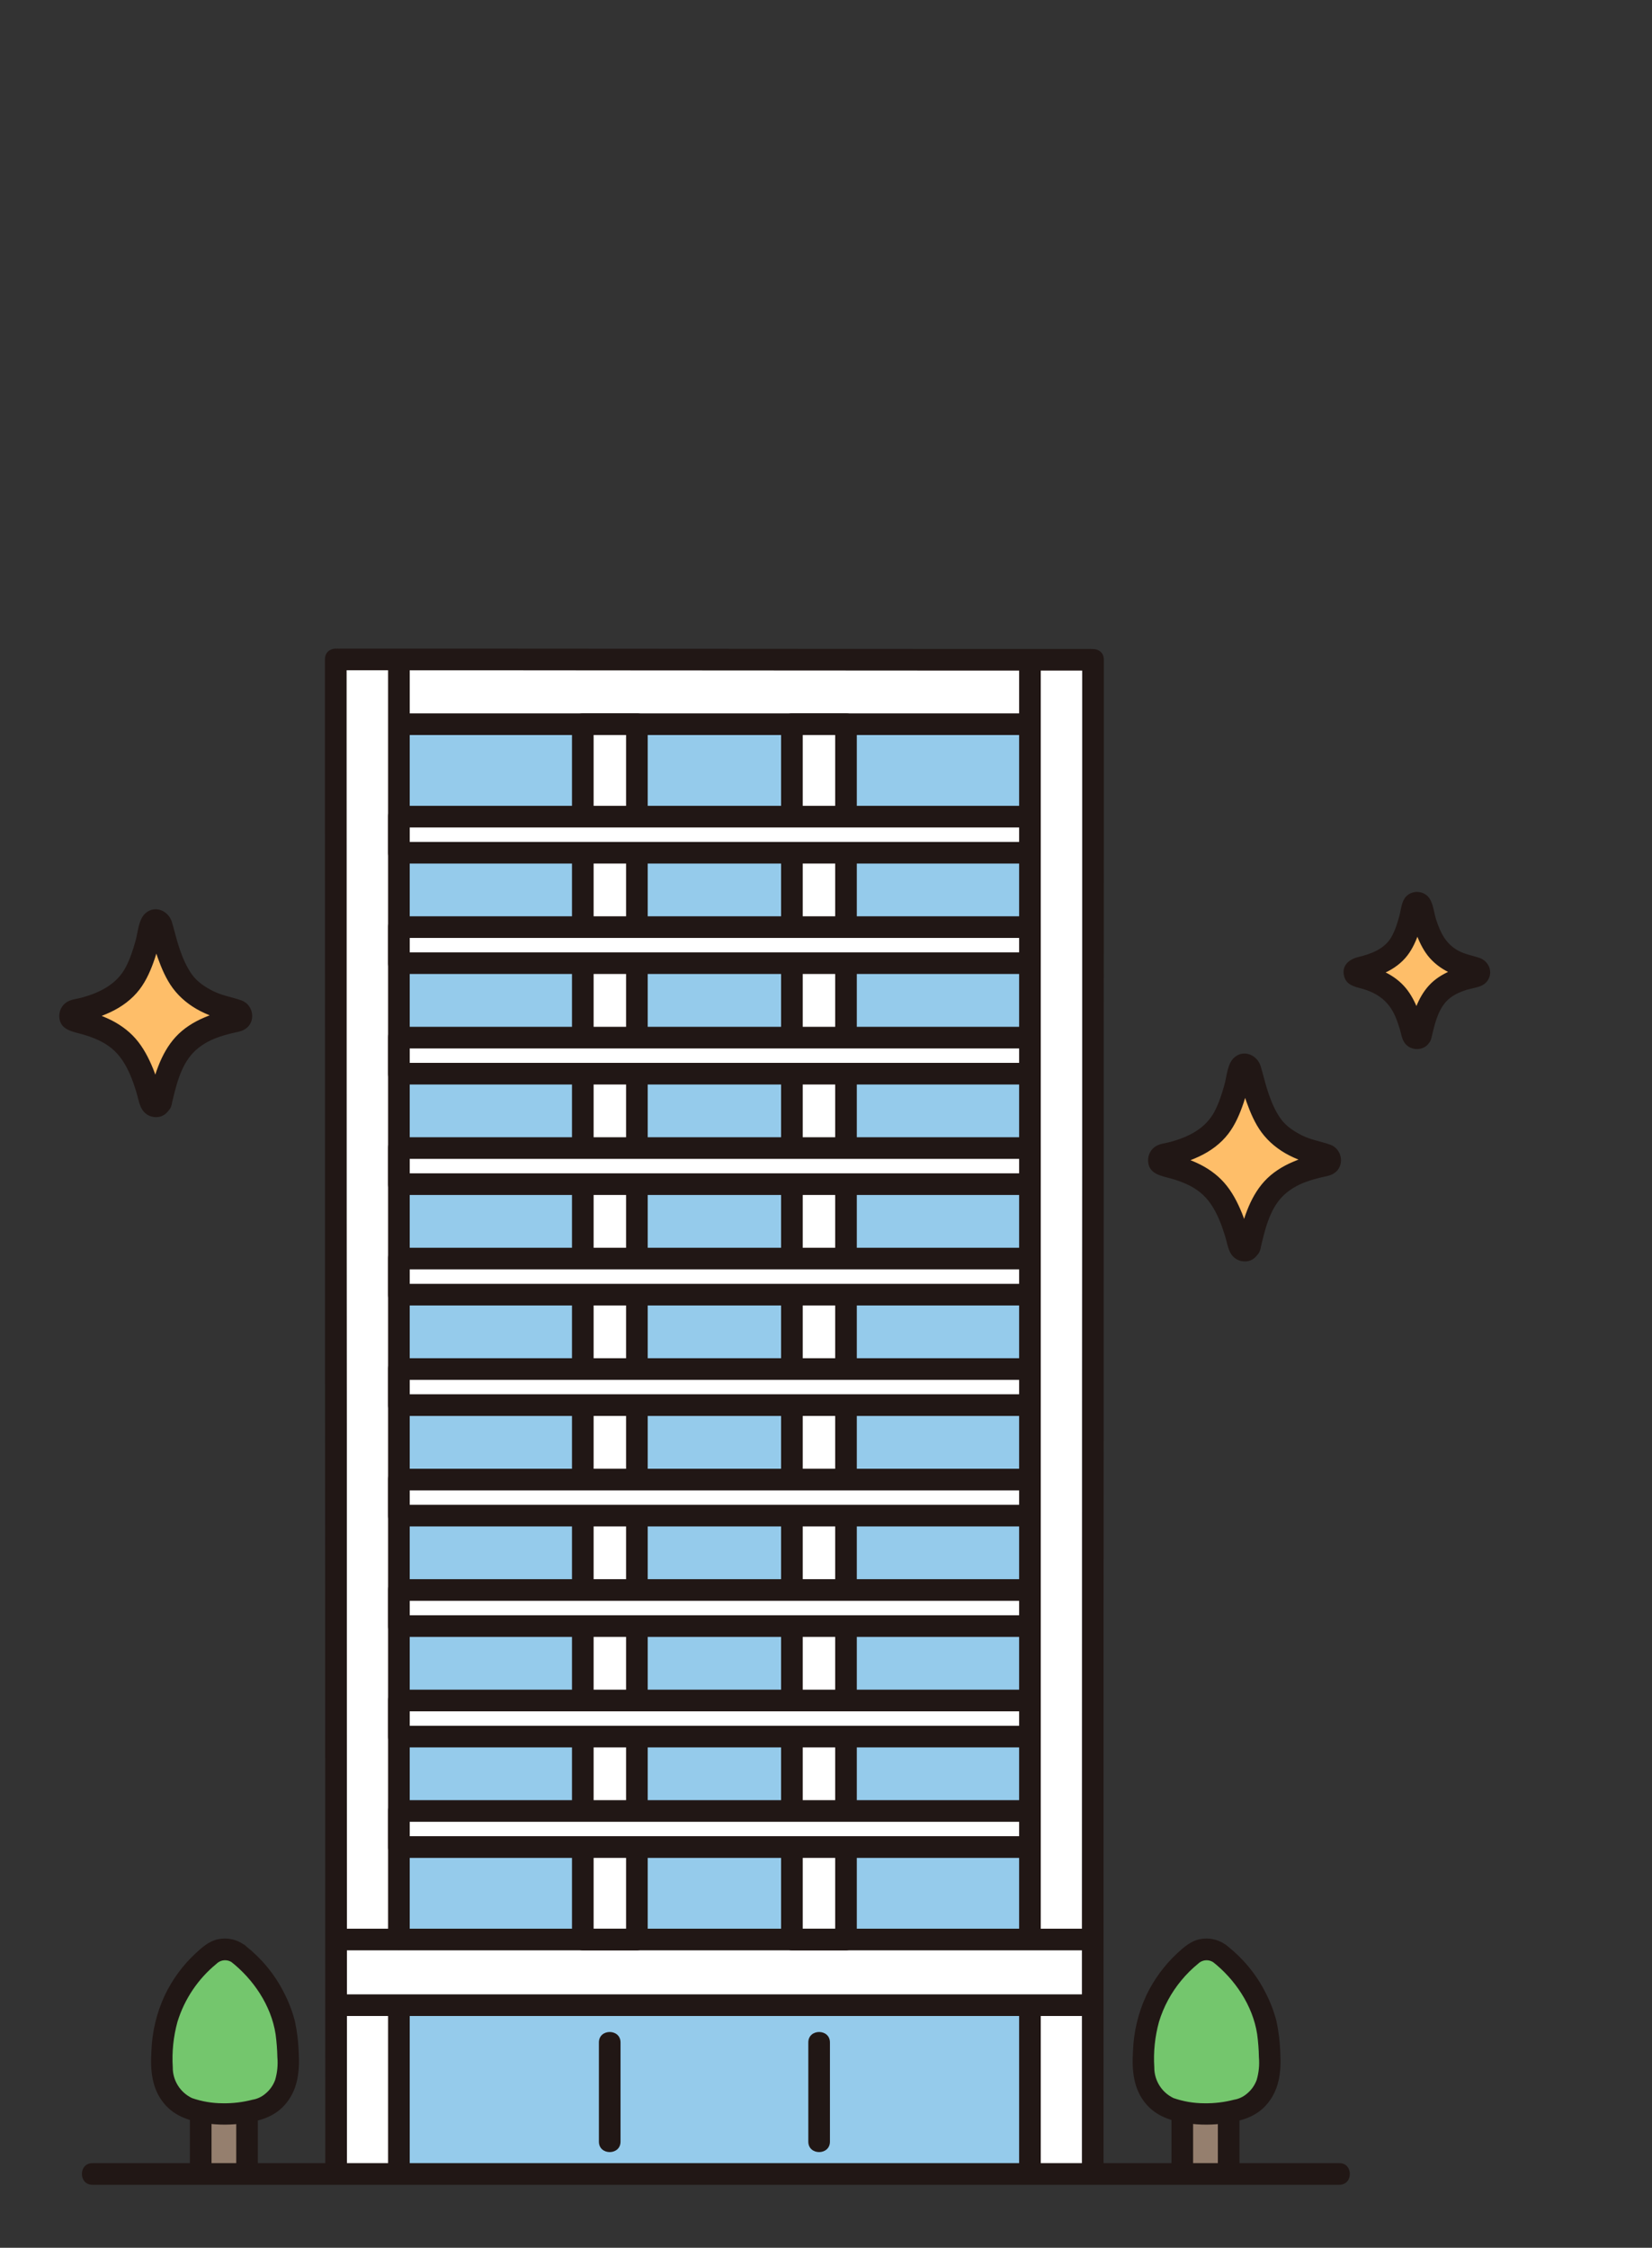
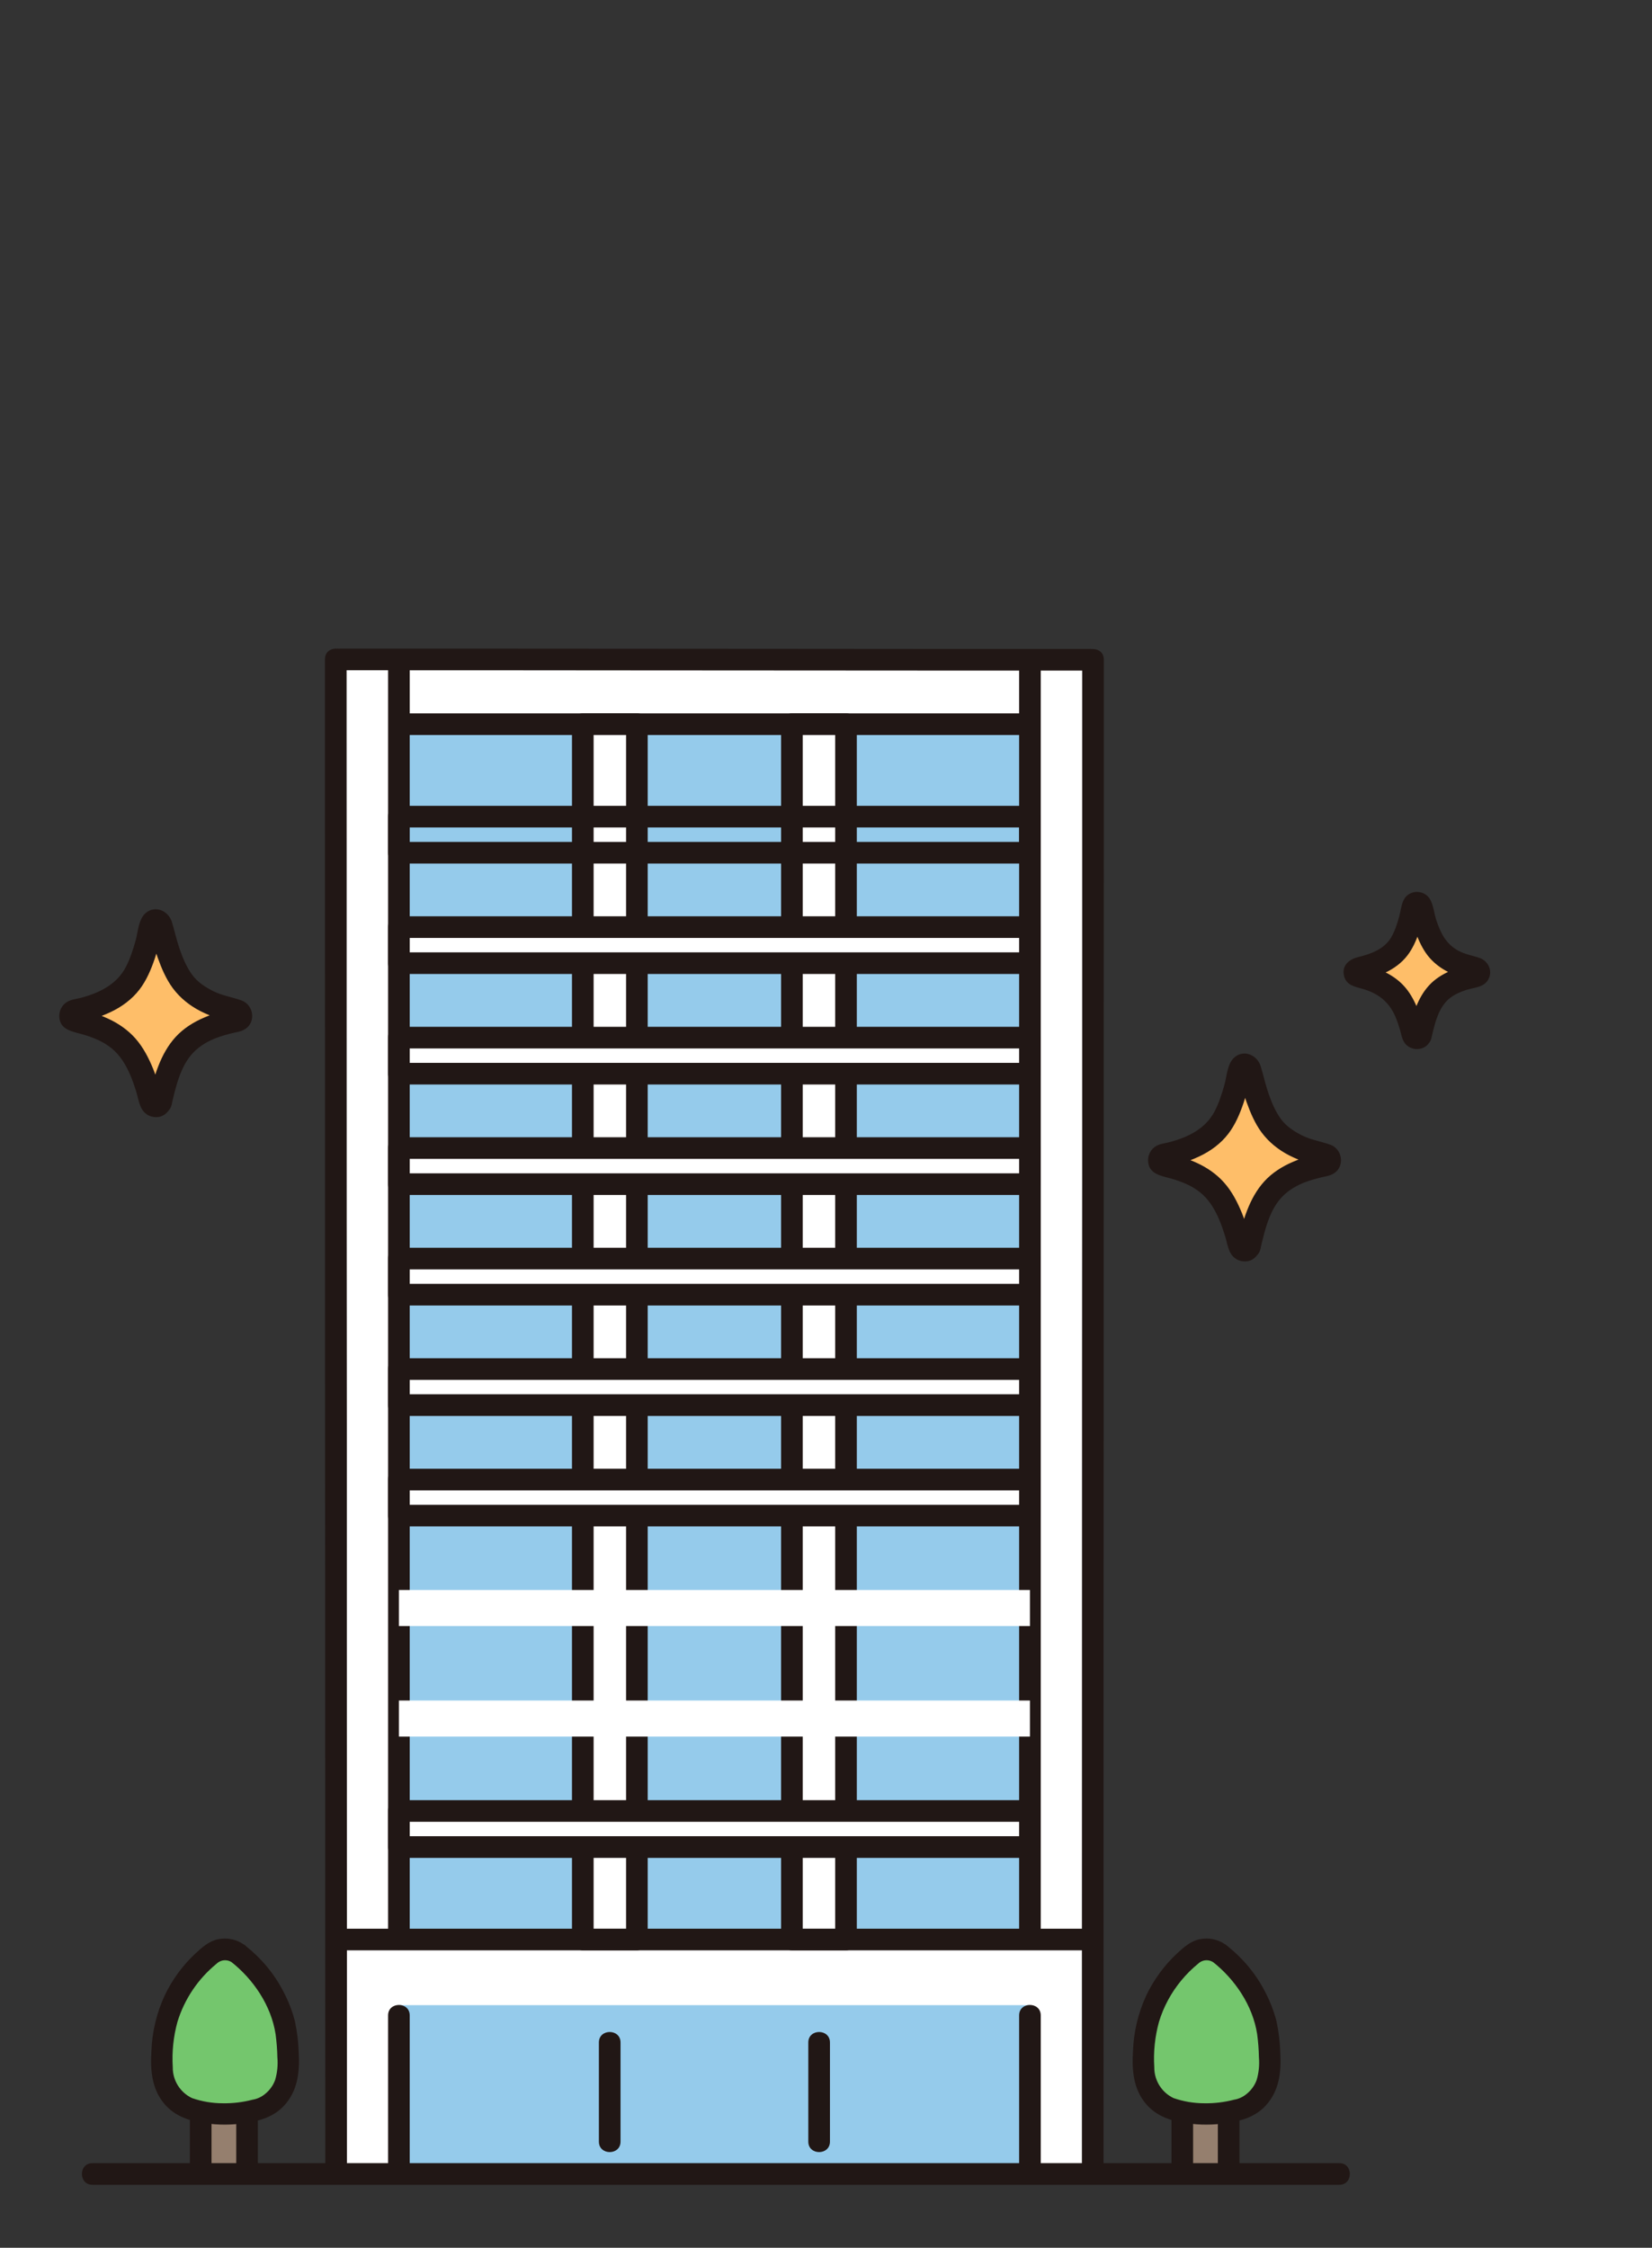
<svg xmlns="http://www.w3.org/2000/svg" id="_レイヤー_2" viewBox="0 0 366.51 498.55">
  <rect x="0" y="0" width="366.51" height="498.55" fill="#333333" stroke="none" />
  <defs>
    <style>.cls-1{clip-path:url(#clippath);}.cls-2{fill:none;}.cls-2,.cls-3,.cls-4,.cls-5,.cls-6,.cls-7,.cls-8{stroke-width:0px;}.cls-3{fill:#74c66d;}.cls-4{fill:#95cbeb;}.cls-5{fill:#957f6e;}.cls-6{fill:#211715;}.cls-7{fill:#febe69;}.cls-8{fill:#fff;}</style>
    <clipPath id="clippath">
      <rect class="cls-2" y="0" width="366.51" height="498.55" />
    </clipPath>
  </defs>
  <g id="_レイヤー_1-2">
    <g class="cls-1">
      <path class="cls-7" d="M35.53,244.42c-.23,1-1.65,1.02-1.91.02-1.08-4.17-2.76-9.15-5.31-12.12-3.11-3.62-7.61-5.16-11.77-6.06-1.03-.22-1.03-1.71,0-1.92,4.13-.87,8.68-2.41,11.7-5.68,2.88-3.11,4.51-9.36,5.42-13.61.22-1.03,1.68-1.04,1.92-.02,1.01,4.24,2.82,10.51,5.7,13.63,3,3.23,7.32,4.77,11.32,5.65,1.04.23,1.03,1.72-.01,1.93-4.27.86-8.95,2.32-12.06,5.94-2.55,2.97-4.01,8.03-4.99,12.23h0Z" />
      <path class="cls-7" d="M277.1,276.41c-.23,1-1.65,1.02-1.91.02-1.08-4.17-2.76-9.15-5.31-12.12-3.11-3.62-7.61-5.16-11.77-6.06-1.03-.22-1.03-1.71,0-1.92,4.13-.87,8.68-2.41,11.7-5.68,2.88-3.11,4.51-9.36,5.42-13.61.22-1.03,1.68-1.04,1.92-.02,1.01,4.24,2.82,10.51,5.7,13.63,3,3.23,7.32,4.77,11.32,5.65,1.04.23,1.03,1.72-.01,1.93-4.27.86-8.95,2.32-12.06,5.94-2.55,2.97-4.01,8.03-4.99,12.23h0Z" />
      <path class="cls-7" d="M315.05,229.52c-.17.73-1.2.74-1.39.02-.78-3.03-2-6.64-3.85-8.79-2.26-2.63-5.52-3.74-8.54-4.39-.75-.16-.75-1.24,0-1.4,2.99-.63,6.29-1.75,8.49-4.12,2.09-2.25,3.27-6.79,3.93-9.87.16-.75,1.22-.76,1.4-.02.74,3.08,2.04,7.63,4.14,9.89,2.17,2.34,5.31,3.46,8.22,4.1.75.17.75,1.25-.01,1.4-3.1.62-6.5,1.68-8.75,4.31-1.85,2.15-2.91,5.82-3.62,8.88Z" />
      <path class="cls-8" d="M242.47,173.27v-26.93h-.48c-59.36,0-113.74-.08-166.65-.08h-.84c-.01,15.92.09,312.06.09,335.92h167.8c0-18.65.07-231.91.07-308.91Z" />
      <path class="cls-4" d="M88.97,160.62h-.47v269.57h140c0-53.14,0-222.1.01-269.56-32.29,0-106.51,0-139.54,0Z" />
      <path class="cls-8" d="M187.69,160.62v269.56h-12V160.62h12Z" />
      <path class="cls-8" d="M141.3,160.62v269.56h-12V160.62h12Z" />
      <path class="cls-6" d="M185.29,160.62v269.56l2.4-2.4h-12l2.4,2.4V160.62l-2.4,2.4h12c3.09,0,3.09-4.8,0-4.8h-12c-1.32.02-2.38,1.08-2.4,2.4v269.56c.02,1.32,1.08,2.38,2.4,2.4h12c1.32-.02,2.38-1.08,2.4-2.4V160.62c0-3.09-4.8-3.09-4.8,0Z" />
      <path class="cls-6" d="M138.9,160.62v269.56l2.4-2.4h-12l2.4,2.4V160.62l-2.4,2.4h12c3.09,0,3.09-4.8,0-4.8h-12c-1.32.02-2.38,1.08-2.4,2.4v269.56c.02,1.32,1.08,2.38,2.4,2.4h12c1.32-.02,2.38-1.08,2.4-2.4V160.62c0-3.09-4.8-3.09-4.8,0Z" />
      <path class="cls-6" d="M86.1,147.01v283.17c0,3.09,4.8,3.09,4.8,0V147.01c0-3.09-4.8-3.09-4.8,0Z" />
      <path class="cls-6" d="M240.09,146.26v11.82c0,8.32,0,16.63,0,24.95,0,11.66,0,23.31,0,34.97v41.85c-.02,15.2-.02,30.4-.03,45.6,0,15.47,0,30.93-.01,46.4,0,14.56,0,29.13-.01,43.69,0,12.68,0,25.35-.01,38.03,0,9.75,0,19.49,0,29.24,0,5.77,0,11.54,0,17.31v2.07c0,3.09,4.8,3.09,4.8,0v-13.99c0-8.88,0-17.76,0-26.64,0-12.07,0-24.13,0-36.2v-42.61c.02-15.3.02-30.6.03-45.9,0-15.41,0-30.81.01-46.22v-43.04c.02-12.3.02-24.61.02-36.92,0-9.22,0-18.44,0-27.65,0-5.09,0-10.17,0-15.26,0-.5,0-1,0-1.49,0-3.09-4.8-3.09-4.8,0h0Z" />
      <path class="cls-6" d="M75.34,148.66c20.97,0,41.94,0,62.91.03,21.76.01,43.51.03,65.27.04,12.82,0,25.65,0,38.47.01,3.09,0,3.09-4.8,0-4.8-22.5,0-45.01,0-67.51-.03-21.33-.01-42.65-.03-63.98-.04-11.72,0-23.44,0-35.16,0-3.09,0-3.09,4.8,0,4.8Z" />
      <path class="cls-6" d="M72.09,146.18v11.97c0,8.33,0,16.67,0,25,0,11.64,0,23.29.01,34.93,0,13.92,0,27.84.01,41.76v45.31s.03,46.29.03,46.29c0,14.49.01,28.98.01,43.47v38.08c.01,9.8.01,19.6.02,29.4v19.79c0,3.09,4.8,3.09,4.8,0,0-4.77,0-9.53,0-14.3,0-8.94,0-17.88,0-26.83,0-12.08,0-24.17-.01-36.25,0-14.19,0-28.38-.01-42.57v-45.62s-.03-46.1-.03-46.1c0-14.26,0-28.52-.01-42.78v-36.87c0-9.23,0-18.47-.01-27.7v-16.98c0-3.09-4.8-3.09-4.8,0h0Z" />
      <path class="cls-6" d="M227.86,158.22H89.03c-3.09,0-3.09,4.8,0,4.8h138.83c3.09,0,3.09-4.8,0-4.8Z" />
      <path class="cls-6" d="M226.1,147.33v282.42c0,3.09,4.8,3.09,4.8,0V147.33c0-3.09-4.8-3.09-4.8,0Z" />
-       <path class="cls-8" d="M88.5,181.13h140v8H88.5v-8Z" />
      <path class="cls-8" d="M88.5,205.63h140v8H88.5v-8Z" />
      <path class="cls-8" d="M88.5,230.14h140v8H88.5v-8Z" />
      <path class="cls-8" d="M88.5,254.64h140v8H88.5v-8Z" />
      <path class="cls-8" d="M88.5,279.15h140v8H88.5v-8Z" />
      <path class="cls-8" d="M88.5,303.65h140v8H88.5v-8Z" />
      <path class="cls-8" d="M88.5,328.16h140v8H88.5v-8Z" />
      <path class="cls-8" d="M88.5,352.66h140v8H88.5v-8Z" />
      <path class="cls-8" d="M88.5,377.17h140v8H88.5v-8Z" />
      <path class="cls-8" d="M88.5,401.67h140v8H88.5v-8Z" />
      <path class="cls-4" d="M228.5,479.33c0-4.95,0-20.05,0-34.59H88.5v37.44h140v-2.85Z" />
-       <path class="cls-6" d="M75.18,447.14h166.72c3.09,0,3.09-4.8,0-4.8H75.18c-3.09,0-3.09,4.8,0,4.8Z" />
      <path class="cls-6" d="M75.18,432.58h166.73c3.09,0,3.09-4.8,0-4.8H75.18c-3.09,0-3.09,4.8,0,4.8Z" />
      <path class="cls-6" d="M226.1,447.01v34c0,3.09,4.8,3.09,4.8,0v-34c0-3.09-4.8-3.09-4.8,0Z" />
      <path class="cls-6" d="M179.33,453.01v22c0,3.09,4.8,3.09,4.8,0v-22c0-3.09-4.8-3.09-4.8,0Z" />
      <path class="cls-6" d="M132.87,453.01v22c0,3.09,4.8,3.09,4.8,0v-22c0-3.09-4.8-3.09-4.8,0Z" />
      <path class="cls-6" d="M86.1,447.01v34c0,3.09,4.8,3.09,4.8,0v-34c0-3.09-4.8-3.09-4.8,0Z" />
      <path class="cls-6" d="M88.5,183.53h140l-2.4-2.4v8l2.4-2.4H88.5l2.4,2.4v-8c0-3.09-4.8-3.09-4.8,0v8c.02,1.32,1.08,2.38,2.4,2.4h140c1.32-.02,2.38-1.08,2.4-2.4v-8c-.02-1.32-1.08-2.38-2.4-2.4H88.5c-3.09,0-3.09,4.8,0,4.8Z" />
      <path class="cls-6" d="M88.5,208.03h140l-2.4-2.4v8l2.4-2.4H88.5l2.4,2.4v-8c0-3.09-4.8-3.09-4.8,0v8c.02,1.32,1.08,2.38,2.4,2.4h140c1.32-.02,2.38-1.08,2.4-2.4v-8c-.02-1.32-1.08-2.38-2.4-2.4H88.5c-3.09,0-3.09,4.8,0,4.8Z" />
      <path class="cls-6" d="M88.5,232.54h140l-2.4-2.4v8l2.4-2.4H88.5l2.4,2.4v-8c0-3.09-4.8-3.09-4.8,0v8c.02,1.32,1.08,2.38,2.4,2.4h140c1.32-.02,2.38-1.08,2.4-2.4v-8c-.02-1.32-1.08-2.38-2.4-2.4H88.5c-3.09,0-3.09,4.8,0,4.8Z" />
      <path class="cls-6" d="M88.5,257.04h140l-2.4-2.4v8l2.4-2.4H88.5l2.4,2.4v-8c0-3.09-4.8-3.09-4.8,0v8c.02,1.32,1.08,2.38,2.4,2.4h140c1.32-.02,2.38-1.08,2.4-2.4v-8c-.02-1.32-1.08-2.38-2.4-2.4H88.5c-3.09,0-3.09,4.8,0,4.8Z" />
      <path class="cls-6" d="M88.5,281.55h140l-2.4-2.4v8l2.4-2.4H88.5l2.4,2.4v-8c0-3.09-4.8-3.09-4.8,0v8c.02,1.32,1.08,2.38,2.4,2.4h140c1.32-.02,2.38-1.08,2.4-2.4v-8c-.02-1.32-1.08-2.38-2.4-2.4H88.5c-3.09,0-3.09,4.8,0,4.8Z" />
      <path class="cls-6" d="M88.5,306.05h140l-2.4-2.4v8l2.4-2.4H88.5l2.4,2.4v-8c0-3.09-4.8-3.09-4.8,0v8c.02,1.32,1.08,2.38,2.4,2.4h140c1.32-.02,2.38-1.08,2.4-2.4v-8c-.02-1.32-1.08-2.38-2.4-2.4H88.5c-3.09,0-3.09,4.8,0,4.8Z" />
      <path class="cls-6" d="M88.5,330.56h140l-2.4-2.4v8l2.4-2.4H88.5l2.4,2.4v-8c0-3.09-4.8-3.09-4.8,0v8c.02,1.32,1.08,2.38,2.4,2.4h140c1.32-.02,2.38-1.08,2.4-2.4v-8c-.02-1.32-1.08-2.38-2.4-2.4H88.5c-3.09,0-3.09,4.8,0,4.8Z" />
-       <path class="cls-6" d="M88.5,355.06h140l-2.4-2.4v8l2.4-2.4H88.5l2.4,2.4v-8c0-3.09-4.8-3.09-4.8,0v8c.02,1.32,1.08,2.38,2.4,2.4h140c1.32-.02,2.38-1.08,2.4-2.4v-8c-.02-1.32-1.08-2.38-2.4-2.4H88.5c-3.09,0-3.09,4.8,0,4.8Z" />
-       <path class="cls-6" d="M88.5,379.57h140l-2.4-2.4v8l2.4-2.4H88.5l2.4,2.4v-8c0-3.09-4.8-3.09-4.8,0v8c.02,1.32,1.08,2.38,2.4,2.4h140c1.32-.02,2.38-1.08,2.4-2.4v-8c-.02-1.32-1.08-2.38-2.4-2.4H88.5c-3.09,0-3.09,4.8,0,4.8Z" />
      <path class="cls-6" d="M88.5,404.07h140l-2.4-2.4v8l2.4-2.4H88.5l2.4,2.4v-8c0-3.09-4.8-3.09-4.8,0v8c.02,1.32,1.08,2.38,2.4,2.4h140c1.32-.02,2.38-1.08,2.4-2.4v-8c-.02-1.32-1.08-2.38-2.4-2.4H88.5c-3.09,0-3.09,4.8,0,4.8Z" />
      <path class="cls-5" d="M262.3,481.01v-11.63h10.29v11.63" />
      <path class="cls-3" d="M270.64,433.35c-1.74-1.34-4.16-1.34-5.9,0-4.08,3.2-7.24,7.42-9.15,12.24-.6,1.45-1.05,2.96-1.35,4.5-.24,1.47-.4,2.96-.46,4.45-.17,2.63-.32,5.35.63,7.81.85,2.15,2.45,3.91,4.5,4.96,2.03,1.04,6.51,1.59,8.78,1.59,1.72,0,6.75-.55,8.78-1.59,2.05-1.05,3.65-2.81,4.5-4.96.95-2.46.8-5.18.63-7.81-.06-1.49-.22-2.98-.46-4.45-.3-1.54-.75-3.05-1.35-4.5-1.91-4.82-5.07-9.05-9.16-12.24Z" />
      <path class="cls-6" d="M271.85,431.28c-1.66-1.16-3.73-1.58-5.71-1.16-1.96.4-3.53,1.79-4.96,3.11-2.84,2.64-5.16,5.79-6.84,9.29-1.82,3.91-2.84,8.16-2.98,12.47-.25,4.2.07,8.34,2.9,11.67,2.33,2.74,5.58,3.78,9.02,4.27,2.93.42,5.9.41,8.82-.03,3.31-.48,6.44-1.38,8.77-3.95,2.92-3.23,3.41-7.33,3.18-11.52-.06-2.39-.35-4.78-.85-7.12-.58-2.26-1.43-4.45-2.52-6.52-2.02-3.94-4.87-7.39-8.34-10.14-.95-.9-2.44-.9-3.39,0-.93.94-.93,2.45,0,3.39,5.01,3.91,8.98,9.76,9.96,16.13.23,1.7.36,3.42.39,5.14.15,1.68-.02,3.38-.49,5-.43,1.19-1.17,2.24-2.14,3.04-.82.71-1.82,1.19-2.89,1.36-2.15.56-4.37.83-6.6.79-2.32,0-4.63-.39-6.82-1.15-2.63-1.25-4.3-3.92-4.27-6.84-.22-3.39.14-6.79,1.04-10.07,1.02-3.35,2.7-6.47,4.94-9.17,1.12-1.36,2.37-2.61,3.74-3.72.99-.97,2.56-1.03,3.62-.13,1.15.66,2.61.27,3.28-.86.64-1.15.26-2.6-.86-3.29Z" />
      <path class="cls-6" d="M270.19,469.38v11.63c0,1.33,1.07,2.4,2.4,2.4s2.4-1.07,2.4-2.4v-11.63c0-1.33-1.07-2.4-2.4-2.4s-2.4,1.07-2.4,2.4Z" />
      <path class="cls-6" d="M259.9,469.38v11.63c0,1.33,1.07,2.4,2.4,2.4s2.4-1.07,2.4-2.4v-11.63c0-1.33-1.07-2.4-2.4-2.4s-2.4,1.07-2.4,2.4Z" />
      <path class="cls-5" d="M44.53,481.01v-11.63h10.28v11.63" />
      <path class="cls-3" d="M52.87,433.35c-1.74-1.34-4.16-1.34-5.9,0-4.08,3.2-7.24,7.42-9.15,12.24-.6,1.45-1.05,2.96-1.35,4.5-.24,1.47-.4,2.96-.46,4.45-.17,2.63-.32,5.35.63,7.81.85,2.14,2.44,3.91,4.5,4.96,2.03,1.04,6.51,1.59,8.78,1.59,1.72,0,6.75-.55,8.78-1.59,2.05-1.05,3.65-2.81,4.5-4.96.95-2.46.8-5.18.63-7.81-.06-1.49-.22-2.98-.46-4.45-.3-1.54-.75-3.05-1.35-4.5-1.91-4.82-5.07-9.05-9.16-12.24Z" />
      <path class="cls-6" d="M54.08,431.28c-1.66-1.16-3.73-1.58-5.71-1.16-1.96.4-3.53,1.79-4.96,3.11-2.84,2.64-5.16,5.79-6.84,9.29-1.82,3.91-2.84,8.16-2.98,12.47-.25,4.2.07,8.34,2.9,11.67,2.33,2.74,5.58,3.78,9.02,4.27,2.93.42,5.9.41,8.82-.03,3.31-.48,6.44-1.38,8.77-3.95,2.92-3.23,3.41-7.33,3.18-11.52-.06-2.39-.35-4.78-.85-7.12-.58-2.26-1.43-4.45-2.52-6.52-2.02-3.94-4.87-7.39-8.34-10.14-.95-.9-2.44-.9-3.39,0-.93.94-.93,2.45,0,3.39,5.01,3.91,8.98,9.76,9.96,16.13.23,1.7.36,3.42.4,5.14.15,1.68-.02,3.38-.49,5-.43,1.19-1.17,2.24-2.14,3.04-.82.71-1.82,1.19-2.89,1.36-2.15.56-4.37.83-6.6.79-2.32,0-4.63-.39-6.82-1.15-2.63-1.25-4.3-3.92-4.27-6.84-.21-3.39.14-6.79,1.04-10.07,1.56-5.06,4.58-9.55,8.68-12.89.99-.97,2.56-1.03,3.63-.13,1.15.66,2.61.27,3.28-.86.64-1.15.26-2.6-.86-3.29Z" />
      <path class="cls-6" d="M52.41,469.38v11.63c0,1.33,1.08,2.4,2.4,2.4,1.32,0,2.4-1.07,2.4-2.4v-11.63c0-1.33-1.07-2.4-2.4-2.4-1.33,0-2.4,1.07-2.4,2.4h0Z" />
      <path class="cls-6" d="M42.13,469.38v11.63c0,1.33,1.08,2.4,2.4,2.4,1.32,0,2.4-1.07,2.4-2.4v-11.63c0-1.33-1.08-2.4-2.4-2.4-1.32,0-2.4,1.07-2.4,2.4Z" />
      <path class="cls-6" d="M297.15,479.78H20.49c-3.09,0-3.09,4.8,0,4.8h276.67c3.09,0,3.09-4.8,0-4.8Z" />
      <path class="cls-6" d="M33.01,243.72v-.14c.31-.31.63-.63.94-.94.56-.16,1.11-.08,1.64.22l.67,1.16c-.92-2.26-1.36-4.71-2.3-6.99-1-2.43-2.19-4.75-3.94-6.73-1.65-1.87-3.8-3.35-6.07-4.38-1.16-.53-2.34-.99-3.56-1.37-.84-.26-2.68-.56-3.03-.81l.94.94c.11.42.11.83,0,1.25l-.94.94c.41-.31,2.41-.61,3.32-.89,1.31-.41,2.59-.91,3.83-1.49,2.48-1.16,4.77-2.84,6.44-5.02,1.56-2.04,2.57-4.45,3.39-6.87.4-1.17.75-2.36,1.06-3.55.16-.63.32-1.25.46-1.88.05-.24.11-.48.16-.72.04-.18.28-.73.15-.56l-.94.94c-.56.15-1.1.08-1.62-.21l-.67-1.16c.86,2.22,1.23,4.67,2.04,6.92.85,2.37,1.86,4.78,3.37,6.81,1.6,2.15,3.73,3.85,6.11,5.07,1.28.65,2.63,1.2,4,1.65.9.3,2.9.62,3.31.93l-.94-.94c-.11-.41-.11-.83,0-1.25l.94-.94c.19-.14-.11.05-.27.07-.33.05-.66.14-.98.22-.53.12-1.06.26-1.58.4-1.24.35-2.45.78-3.64,1.29-2.36,1-4.6,2.41-6.34,4.31-3.41,3.72-4.83,8.92-5.96,13.71-.77,3.28,4.28,4.68,5.05,1.39.93-3.96,1.95-8.7,4.9-11.71,1.44-1.47,3.28-2.54,5.21-3.24,1.03-.38,2.09-.69,3.15-.95,1.05-.26,2.17-.36,3.09-.96,2.46-1.59,1.85-5.4-.83-6.35-2.09-.74-4.26-1.06-6.27-2.06-1.8-.9-3.56-2.06-4.74-3.72s-2-3.6-2.67-5.52c-.7-2-1.14-4.06-1.75-6.08-.74-2.46-3.69-3.83-5.82-2-1.61,1.38-1.69,4.17-2.24,6.12-.56,2.01-1.21,4.02-2.18,5.88-2.01,3.83-5.8,5.68-9.84,6.78-1.01.27-2.21.36-3.13.9-1.15.67-1.82,1.94-1.78,3.25.09,3.03,2.98,3.35,5.25,4,2.25.65,4.5,1.56,6.33,3.05,1.94,1.57,3.19,3.68,4.17,5.95.5,1.16.91,2.37,1.29,3.57.38,1.21.58,2.57,1.14,3.71.65,1.32,1.9,2.09,3.37,2.06,1.68-.03,2.79-1.2,3.35-2.67.5-1.32-.56-2.87-1.83-3.22-1.47-.41-2.72.5-3.22,1.83Z" />
      <path class="cls-6" d="M274.57,275.72v-.14c.31-.31.63-.63.94-.94.56-.16,1.11-.08,1.64.22l.67,1.16c-.92-2.26-1.36-4.71-2.3-6.99-1-2.43-2.19-4.75-3.94-6.73-1.65-1.87-3.8-3.35-6.07-4.38-1.16-.53-2.34-.99-3.56-1.37-.84-.26-2.68-.56-3.03-.81l.94.94c.11.42.11.83,0,1.25l-.94.94c.41-.31,2.41-.61,3.32-.89,1.31-.41,2.59-.91,3.83-1.49,2.48-1.16,4.77-2.84,6.44-5.02,1.56-2.04,2.57-4.45,3.39-6.87.4-1.17.75-2.36,1.06-3.55.16-.63.32-1.25.46-1.88.05-.24.11-.48.16-.72.04-.18.28-.73.15-.56l-.94.94c-.56.15-1.1.08-1.62-.21l-.67-1.16c.86,2.22,1.23,4.67,2.04,6.92.85,2.37,1.86,4.78,3.37,6.81,1.6,2.15,3.73,3.85,6.11,5.07,1.28.65,2.63,1.2,4,1.65.9.3,2.9.62,3.31.93l-.94-.94c-.11-.41-.11-.83,0-1.25l.94-.94c.19-.14-.11.05-.27.07-.33.05-.66.14-.98.22-.53.12-1.06.26-1.58.4-1.24.35-2.45.78-3.64,1.29-2.36,1-4.6,2.41-6.34,4.31-3.41,3.72-4.83,8.92-5.96,13.71-.77,3.28,4.28,4.68,5.05,1.39.93-3.96,1.95-8.7,4.9-11.71,1.44-1.47,3.28-2.54,5.21-3.24,1.03-.38,2.09-.69,3.15-.95,1.05-.26,2.17-.36,3.09-.96,2.46-1.59,1.85-5.4-.83-6.35-2.09-.74-4.26-1.06-6.27-2.06-1.8-.9-3.56-2.06-4.74-3.72-1.19-1.66-2-3.6-2.67-5.52-.7-2-1.14-4.06-1.75-6.08-.74-2.46-3.69-3.83-5.82-2-1.61,1.38-1.69,4.17-2.24,6.12-.56,2.01-1.21,4.02-2.18,5.88-2.01,3.83-5.8,5.68-9.84,6.78-1.01.27-2.22.36-3.13.9-1.15.67-1.82,1.94-1.78,3.25.09,3.03,2.98,3.35,5.25,4,2.25.65,4.5,1.56,6.33,3.05,1.94,1.57,3.19,3.68,4.17,5.95.5,1.16.91,2.37,1.29,3.57s.58,2.57,1.14,3.71c.65,1.32,1.9,2.09,3.37,2.06,1.68-.03,2.79-1.2,3.35-2.67.5-1.32-.56-2.87-1.83-3.22-1.47-.41-2.72.5-3.22,1.83h0Z" />
      <path class="cls-6" d="M312.78,228.2l.09-.08,1.16-.67h.65s1.16.68,1.16.68c.28.45.32.42.13-.09-.06-.21-.11-.41-.17-.61-.14-.49-.29-.97-.45-1.45-.3-.91-.65-1.8-1.03-2.68-.74-1.72-1.65-3.35-2.94-4.72-1.28-1.37-2.89-2.44-4.6-3.19-1.64-.73-3.42-.99-5.06-1.65l1.16.67.36.56v1.39l-.36.56-1.16.67c.83-.33,1.77-.44,2.63-.71,1.02-.31,2.02-.7,2.98-1.15,1.89-.88,3.64-2.15,4.92-3.82,1.19-1.55,1.96-3.36,2.6-5.19.59-1.71.79-3.63,1.46-5.3l-.67,1.16-.56.35h-1.39c-.9-1.17-1.22-1.37-.96-.6.06.24.12.48.18.72.1.38.2.75.31,1.13.27.92.56,1.83.9,2.72.67,1.78,1.45,3.5,2.61,5.01,1.22,1.57,2.84,2.82,4.62,3.7.96.47,1.97.88,2.99,1.21.87.28,1.81.4,2.65.75l-1.16-.67-.36-.55v-1.39l.35-.56,1.16-.67c-1.68.65-3.5.88-5.19,1.6-1.73.75-3.39,1.77-4.68,3.16-2.62,2.8-3.72,6.71-4.59,10.35-.77,3.28,4.28,4.68,5.05,1.39.73-3.07,1.51-6.87,4.17-8.91,1.07-.82,2.34-1.37,3.63-1.77,1.74-.54,3.89-.55,4.85-2.35,1.03-1.94-.09-4.14-2.09-4.78-1.54-.49-3.08-.76-4.52-1.52-2.82-1.5-4.04-4.01-4.99-6.94-.46-1.42-.61-3.28-1.39-4.56-1.14-1.87-3.84-2.11-5.31-.52-1.01,1.1-1.09,2.93-1.47,4.31-.43,1.58-.93,3.17-1.74,4.61-1.51,2.68-4.51,3.78-7.36,4.47-1.98.47-3.69,1.82-3.18,4.1.45,2.04,2.15,2.42,3.92,2.9,3.57.97,6.06,2.85,7.52,6.29.37.87.66,1.77.94,2.66.29.95.44,2.07.97,2.93,1.31,2.12,4.74,2.06,5.78-.28.58-1.29.37-2.82-.94-3.59-1.12-.65-3-.36-3.59.94h0Z" />
    </g>
  </g>
</svg>